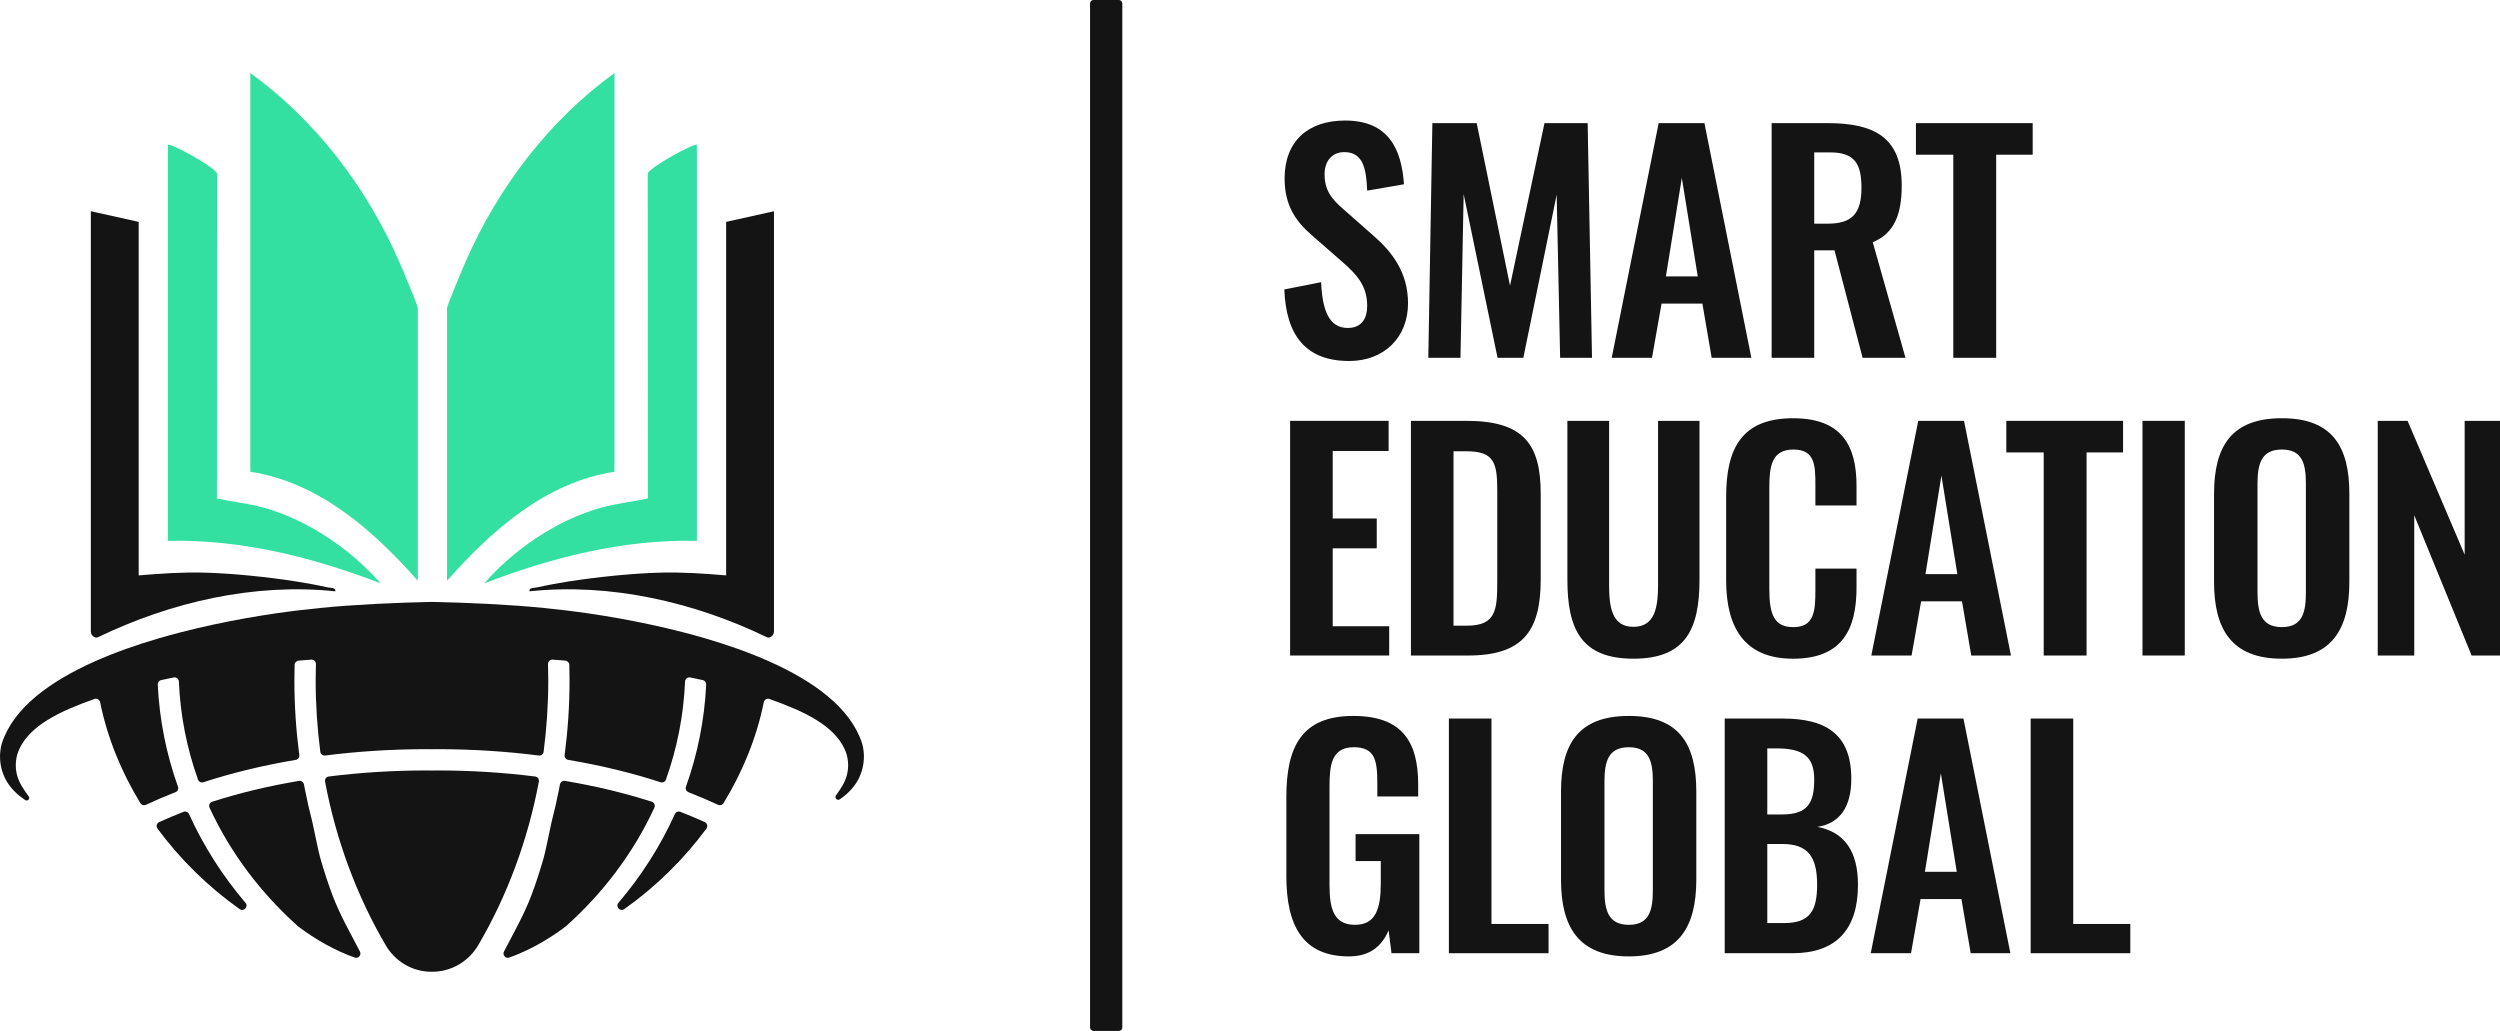
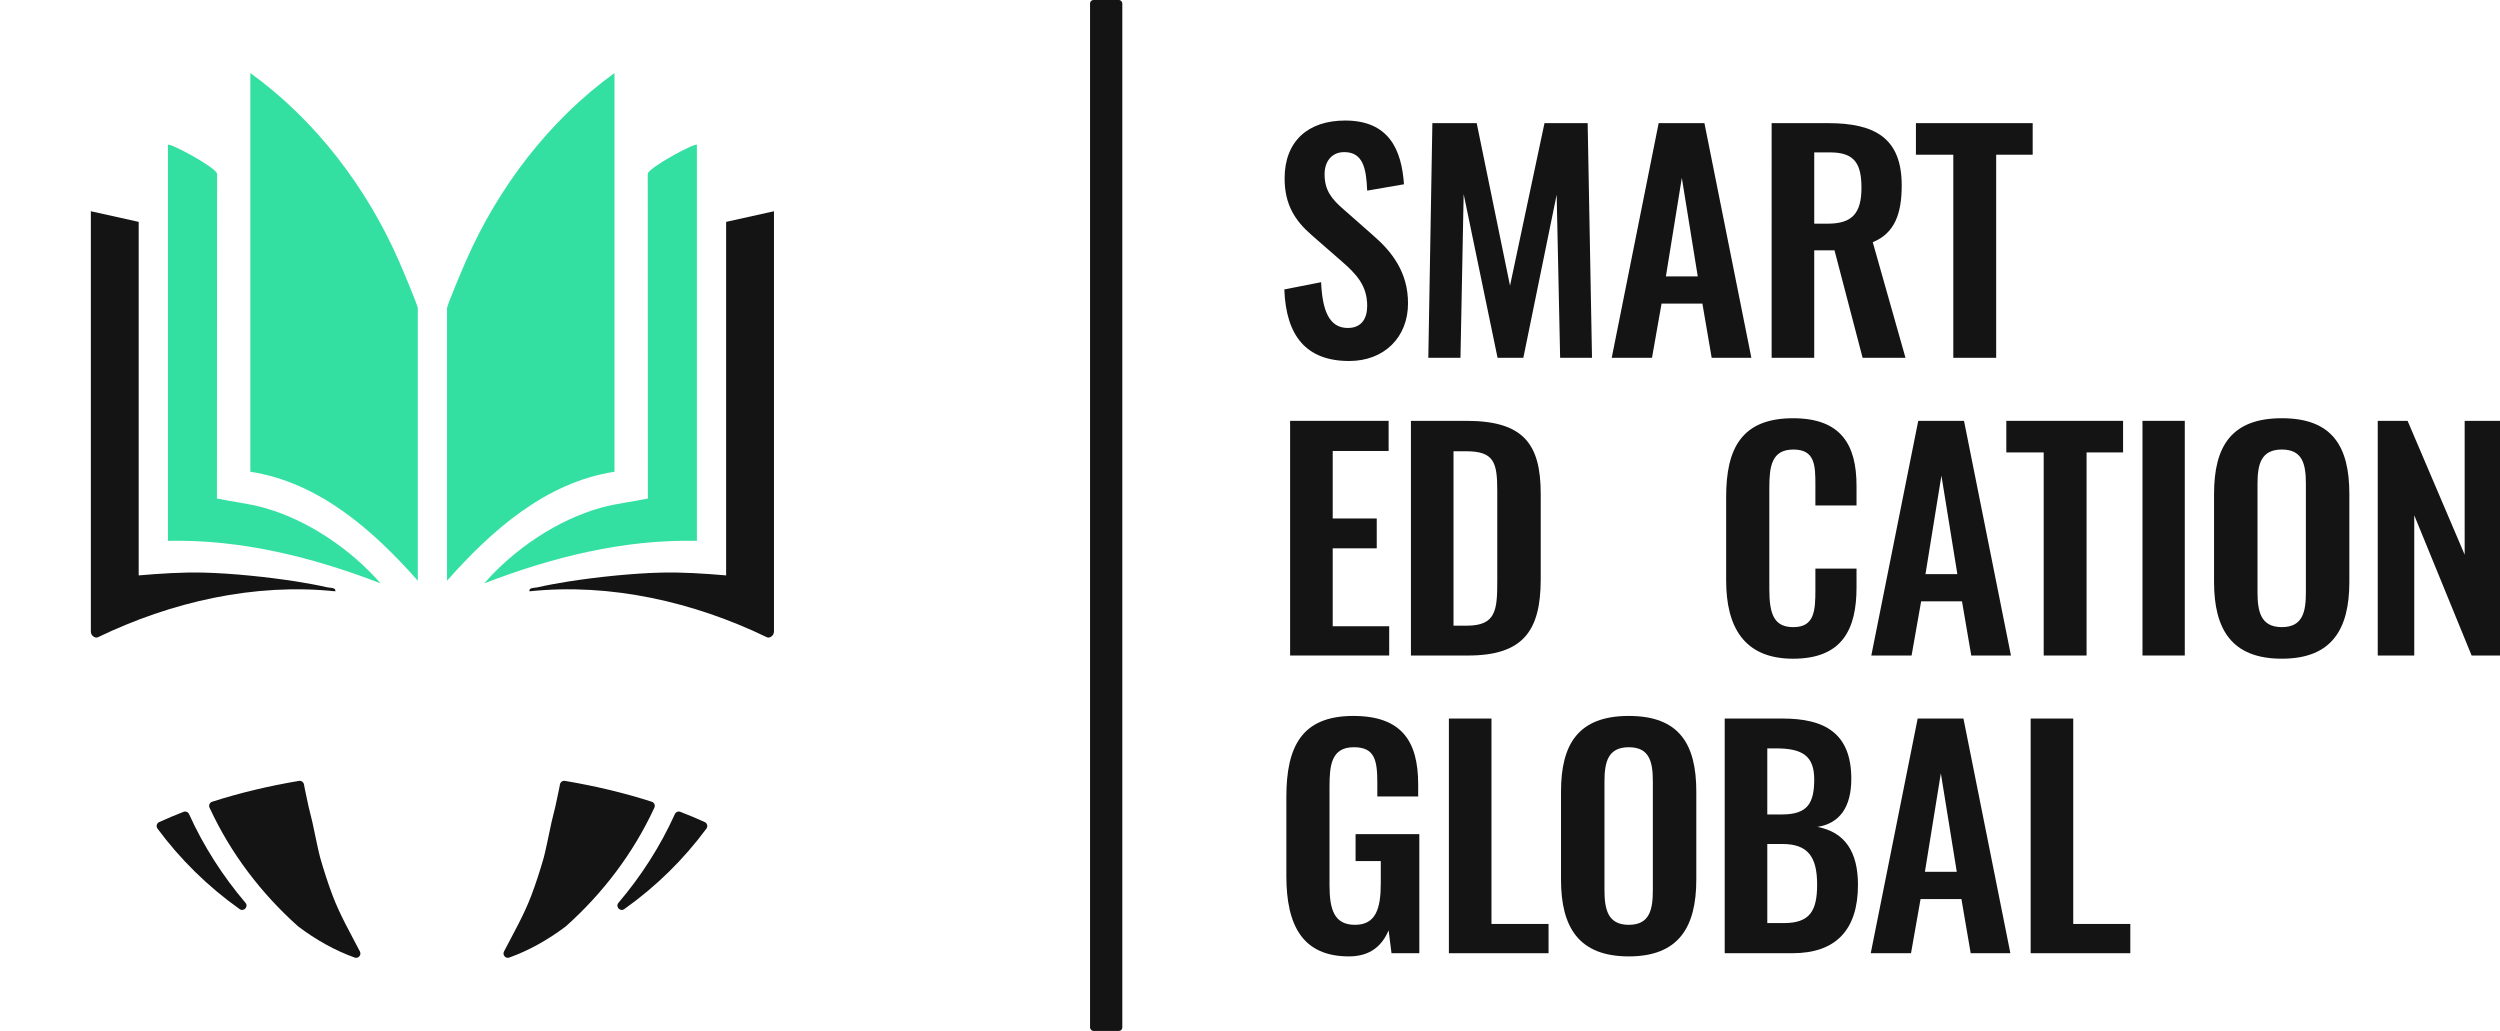
<svg xmlns="http://www.w3.org/2000/svg" id="Layer_2" data-name="Layer 2" viewBox="0 0 4441.18 1831.4">
  <defs>
    <style>
      .cls-1 {
        fill: #141414;
      }

      .cls-2 {
        fill: #33e0a1;
      }
    </style>
  </defs>
  <g id="Layer_1-2" data-name="Layer 1">
    <g>
      <g>
        <path class="cls-1" d="M246.39,394.16v628.02c38.61-3.26,76.97-5.9,115.91-4.95,50.53,1.24,113.58,7.87,163.75,15.69,17.45,2.72,38.48,6.6,55.66,10.5,5.24,1.19,15.27.03,14.08,7.04-144.12-15.19-292.24,19.04-421.58,81.47-2.01.97-4.36.94-6.33-.1l-.76-.4c-3.52-1.85-5.72-5.5-5.72-9.48V375.27l85,18.89Z" />
        <path class="cls-2" d="M298.33,257.22c3.4-3.84,84.73,39.85,87.3,51.32l-.25,577.01c27.71,6.01,55.43,8.67,82.9,16.26,78.16,21.59,155.03,74,207.8,134.5-120.22-46.38-247.7-78.46-377.76-75.51V257.22Z" />
      </g>
      <g>
        <path class="cls-1" d="M568.83,1523.73c-2.61-9.18-8.23-36.4-13.91-63.28-4.91-18.87-9.28-38-13.09-57.39-.63-3.22-1.26-6.43-1.88-9.66-.78-4.11-4.7-6.88-8.83-6.19-54.19,9.13-105.95,21.53-154.3,37.07-4.4,1.42-6.53,6.41-4.55,10.59.37.78.73,1.55,1.1,2.33,36.69,78.65,89.96,149.3,155.88,208.18.2.18.41.35.62.51,31.14,23.48,64.94,42.57,100.23,55.22,6.5,2.33,12.47-4.65,9.3-10.79-16.91-32.73-35.02-63.99-48.39-99.05-8.05-21.12-16-45.75-22.18-67.53Z" />
        <path class="cls-1" d="M279.76,1471.93c40.03,54.26,89.46,103.07,145.99,143.07,7.34,5.2,16.15-4.31,10.33-11.17-40.65-47.84-74.52-100.78-100.23-157.6-1.68-3.71-5.96-5.5-9.75-4.03-14.85,5.75-29.31,11.82-43.35,18.2-4.42,2.01-5.87,7.63-2.99,11.53Z" />
        <path class="cls-1" d="M1157.91,1424.28c-48.34-15.54-100.11-27.94-154.3-37.07-4.13-.7-8.05,2.07-8.83,6.19-.61,3.22-1.25,6.44-1.88,9.66-3.81,19.39-8.18,38.53-13.09,57.39-5.69,26.88-11.31,54.1-13.91,63.28-6.18,21.78-14.13,46.42-22.18,67.53-13.37,35.06-31.47,66.32-48.39,99.05-3.17,6.14,2.8,13.12,9.3,10.79,35.29-12.65,69.09-31.73,100.23-55.22.21-.16.42-.33.62-.51,65.92-58.88,119.19-129.53,155.88-208.18.36-.78.73-1.56,1.1-2.33,1.98-4.18-.14-9.18-4.55-10.59Z" />
        <path class="cls-1" d="M1108.98,1615c56.53-40.01,105.96-88.81,145.99-143.07,2.88-3.9,1.43-9.52-2.99-11.53-14.03-6.38-28.5-12.44-43.35-18.2-3.8-1.47-8.08.32-9.75,4.03-25.71,56.83-59.57,109.77-100.23,157.6-5.83,6.86,2.98,16.37,10.33,11.17Z" />
-         <path class="cls-1" d="M777.26,1368.68c-3.31,0-6.59.1-9.89.12-3.3-.02-6.58-.12-9.89-.12-59.3,0-117.42,3.69-173.44,10.74-4.39.55-7.42,4.73-6.6,9.07,19.96,106.09,57.22,204.55,108.04,291.11,16.76,28.55,47.25,46.6,80.36,46.68.43,0,.85,0,1.28,0,.08,0,.16,0,.25,0s.16,0,.25,0c.18,0,.36,0,.55,0,33.57-.03,64.5-18.35,81.47-47.31,50.63-86.41,87.76-184.65,107.67-290.48.82-4.35-2.21-8.52-6.6-9.07-56.02-7.05-114.13-10.74-173.44-10.74Z" />
-         <path class="cls-1" d="M1533.28,1328.23c-.53-2.8-1.14-5.64-2.03-8.35-20.43-62.28-85.4-109.63-165.35-145.17-35.49-15.78-73.93-29.23-112.74-40.6-12.98-3.81-25.99-7.38-38.96-10.73-79.56-20.58-157.02-32.86-210.09-39.16-.32-.04-.66-.08-.98-.12-12.19-1.47-24.46-2.76-36.76-3.97,0-.03,0-.06-.01-.09-64.99-6.37-134.11-9.33-198.92-10.8-.02,0-.05,0-.07,0-.02,0-.05,0-.07,0-64.81,1.47-133.93,4.42-198.92,10.8,0,.03,0,.06-.01.09-12.29,1.21-24.56,2.5-36.76,3.97-.32.04-.66.08-.98.12-53.07,6.3-130.53,18.58-210.09,39.16-12.96,3.35-25.98,6.92-38.96,10.73-38.82,11.38-77.25,24.83-112.74,40.6-79.95,35.53-144.92,82.89-165.35,145.17-.89,2.71-1.51,5.55-2.03,8.35-3.42,18.2-.74,37.51,7.38,54.14,7.86,16.09,21.14,29.15,35.95,38.91,4.21,2.78,9.16-2.32,6.21-6.41-8.7-12.08-17.46-24.26-21.02-38.96-3.65-15.08-2.21-31.47,4.36-45.39,19.73-41.81,70.17-66.45,133.48-88.82,4.41-1.56,9.13,1.19,10.05,5.77,12.53,62.06,37.09,122.94,71.55,179.37,2.02,3.32,6.23,4.54,9.74,2.9,16.93-7.93,34.45-15.42,52.54-22.45,3.89-1.51,5.85-5.8,4.45-9.73-20.54-57.54-32.93-118.44-35.95-181.54-.18-3.72,2.37-7.05,6.01-7.85,7.4-1.62,14.88-3.18,22.41-4.69,4.63-.93,8.94,2.54,9.14,7.25,2.54,60.59,14.28,119.05,33.99,174.25,1.38,3.88,5.61,5.91,9.52,4.63,51.37-16.73,106.45-30.02,164.09-39.71,4.08-.69,6.87-4.44,6.33-8.54-5.71-43.29-8.72-87.61-8.72-132.74,0-9.22.15-18.41.4-27.56.11-3.95,3.22-7.18,7.16-7.51,7.56-.62,15.06-1.21,22.5-1.75,4.53-.33,8.3,3.35,8.16,7.89-.29,9.6-.44,19.24-.44,28.92,0,43.18,2.86,85.59,8.28,127.01.55,4.17,4.37,7.08,8.54,6.55,58.15-7.4,118.44-11.28,179.9-11.28,3.31,0,6.59.1,9.89.12,3.3-.02,6.58-.12,9.89-.12,61.46,0,121.75,3.88,179.9,11.28,4.17.53,8-2.38,8.54-6.55,5.42-41.42,8.28-83.82,8.28-127.01,0-9.68-.16-19.32-.44-28.92-.14-4.54,3.63-8.23,8.16-7.89,7.44.55,14.94,1.13,22.5,1.75,3.93.32,7.05,3.56,7.16,7.51.25,9.15.4,18.33.4,27.56,0,45.13-3.01,89.45-8.72,132.74-.54,4.1,2.25,7.85,6.33,8.54,57.64,9.7,112.72,22.98,164.09,39.71,3.91,1.28,8.14-.76,9.52-4.63,19.71-55.2,31.44-113.66,33.99-174.25.2-4.71,4.51-8.18,9.14-7.25,7.53,1.51,15.01,3.07,22.41,4.69,3.64.8,6.19,4.13,6.01,7.85-3.02,63.1-15.41,124-35.95,181.54-1.4,3.93.56,8.22,4.45,9.73,18.09,7.03,35.61,14.52,52.54,22.45,3.52,1.65,7.72.42,9.74-2.9,34.45-56.42,59.02-117.3,71.55-179.37.93-4.58,5.65-7.33,10.05-5.77,63.32,22.38,113.75,47.01,133.48,88.82,6.57,13.92,8,30.32,4.36,45.39-3.37,13.92-11.41,25.59-19.64,37.05-3.22,4.48,2.25,10.12,6.8,7.01,14.01-9.61,26.48-22.21,33.99-37.59,8.12-16.63,10.8-35.94,7.38-54.14Z" />
      </g>
      <path class="cls-2" d="M794.14,1031.63c78.67-89.02,175.32-174.87,297.48-193.6V129.73c-115.8,83.8-206.29,202.57-263.76,333.57-5.06,11.54-33.73,78.93-33.73,84.32v484Z" />
      <path class="cls-1" d="M1289.95,394.16v628.02c-38.61-3.26-76.97-5.9-115.91-4.95-50.53,1.24-113.58,7.87-163.75,15.69-17.45,2.72-38.48,6.6-55.66,10.5-5.24,1.19-15.27.03-14.08,7.04,144.12-15.19,292.24,19.04,421.58,81.47,2.01.97,4.36.94,6.33-.1l.76-.4c3.52-1.85,5.72-5.5,5.72-9.48V375.27s-85,18.89-85,18.89Z" />
      <path class="cls-2" d="M1238,257.22c-3.4-3.84-84.73,39.85-87.3,51.32l.25,577.01c-27.71,6.01-55.43,8.67-82.9,16.26-78.16,21.59-155.03,74-207.8,134.5,120.22-46.38,247.7-78.46,377.76-75.51V257.22Z" />
      <rect class="cls-1" x="1936.44" y="0" width="57.31" height="1831.4" rx="6.07" ry="6.07" />
      <g>
        <path class="cls-1" d="M2281.57,514.17l65.36-12.87c2.06,49.41,13.89,81.32,47.35,81.32,24.19,0,34.48-16.47,34.48-39.11,0-36.03-18.53-56.1-45.81-79.78l-52.5-45.8c-29.85-25.73-48.38-54.55-48.38-100.87,0-65.88,41.17-102.93,107.56-102.93,78.23,0,100.36,52.5,104.48,113.23l-65.36,11.32c-1.54-39.11-7.21-68.45-40.66-68.45-22.64,0-35,16.98-35,39.12,0,28.3,11.84,43.74,33.97,62.79l51.98,45.8c33.97,29.34,62.28,65.88,62.28,120.95,0,60.22-42.2,102.42-104.48,102.42-76.17,0-112.2-44.26-115.28-127.12Z" />
        <path class="cls-1" d="M2544.57,218.75h78.75l59.19,288.73,61.24-288.73h76.69l7.72,416.88h-56.61l-6.17-289.76-59.19,289.76h-45.8l-60.22-290.78-5.66,290.78h-57.13l7.2-416.88Z" />
        <path class="cls-1" d="M2946.54,218.75h81.32l83.38,416.88h-70.51l-16.47-96.24h-72.57l-16.98,96.24h-71.54l83.38-416.88ZM3016.02,491.01l-28.3-174.99-28.31,174.99h56.61Z" />
        <path class="cls-1" d="M3147.27,218.75h100.36c83.38,0,130.73,26.76,130.73,110.65,0,49.93-12.35,84.92-51.47,100.88l58.16,205.35h-76.17l-49.93-190.94h-36.02v190.94h-75.66V218.75ZM3247.12,397.34c43.75,0,59.7-19.04,59.7-63.82,0-42.2-11.84-62.79-55.58-62.79h-28.3v126.61h24.19Z" />
        <path class="cls-1" d="M3469.98,274.85h-66.39v-56.1h207.41v56.1h-64.85v360.78h-76.17v-360.78Z" />
        <path class="cls-1" d="M2291.86,747.62h174.99v53.53h-99.33v119.92h78.23v53.01h-78.23v138.44h100.36v51.98h-176.02v-416.88Z" />
        <path class="cls-1" d="M2506.48,747.62h98.3c101.39,0,132.27,40.66,132.27,129.7v151.83c0,91.61-31.39,135.36-129.18,135.36h-101.39v-416.88ZM2605.81,1111.48c51.98,0,54.04-27.79,54.04-79.77v-159.55c0-49.92-5.15-70.51-55.07-70.51h-22.65v309.83h23.67Z" />
-         <path class="cls-1" d="M2784.41,1029.65v-282.04h74.11v290.79c0,39.63,4.63,75.14,43.23,75.14s43.75-35.51,43.75-75.14v-290.79h73.6v282.04c0,87.49-24.19,140.51-117.34,140.51s-117.34-53.01-117.34-140.51Z" />
        <path class="cls-1" d="M3066.46,1031.2v-148.74c0-85.43,27.28-139.47,118.89-139.47,85.43,0,112.71,47.35,112.71,119.92v35h-73.08v-36.02c0-35-.52-63.3-39.11-63.3s-42.72,29.85-42.72,67.93v180.65c0,45.29,9.26,66.91,42.72,66.91,37.57,0,39.11-29.33,39.11-66.39v-37.57h73.08v33.46c0,73.6-24.7,126.61-112.71,126.61s-118.89-57.65-118.89-138.96Z" />
        <path class="cls-1" d="M3407.7,747.62h81.32l83.38,416.88h-70.51l-16.47-96.24h-72.57l-16.98,96.24h-71.54l83.38-416.88ZM3477.18,1019.88l-28.3-174.99-28.31,174.99h56.61Z" />
        <path class="cls-1" d="M3630.56,803.72h-66.39v-56.1h207.41v56.1h-64.84v360.78h-76.17v-360.78Z" />
        <path class="cls-1" d="M3806.07,747.62h75.14v416.88h-75.14v-416.88Z" />
        <path class="cls-1" d="M3933.2,1033.77v-156.46c0-84.41,30.88-134.33,120.43-134.33s119.92,49.92,119.92,134.33v156.46c0,83.89-30.88,136.39-119.92,136.39s-120.43-51.98-120.43-136.39ZM4096.34,1051.79v-191.97c0-35-5.66-61.24-42.71-61.24s-43.23,26.25-43.23,61.24v191.97c0,34.48,5.66,62.27,43.23,62.27s42.71-27.79,42.71-62.27Z" />
        <path class="cls-1" d="M4224,747.62h53.01l101.39,237.78v-237.78h62.79v416.88h-50.43l-101.91-249.1v249.1h-64.85v-416.88Z" />
        <path class="cls-1" d="M2285.17,1555.94v-139.99c0-89.55,27.28-144.11,118.89-144.11,85.43,0,115.28,44.26,115.28,121.46v21.61h-72.57v-23.67c0-40.14-4.12-63.82-41.69-63.82-40.15,0-43.24,32.42-43.24,70.51v174.47c0,43.23,8.24,70.51,45.29,70.51s45.8-28.82,45.8-74.11v-39.12h-44.78v-47.86h113.23v211.53h-49.41l-5.15-40.66c-11.33,26.76-31.91,46.32-70.51,46.32-82.34,0-111.16-55.07-111.16-143.08Z" />
        <path class="cls-1" d="M2573.91,1276.48h75.66v364.9h101.39v51.98h-177.05v-416.88Z" />
        <path class="cls-1" d="M2773.09,1562.63v-156.46c0-84.41,30.88-134.33,120.43-134.33s119.92,49.92,119.92,134.33v156.46c0,83.89-30.88,136.39-119.92,136.39s-120.43-51.98-120.43-136.39ZM2936.24,1580.65v-191.97c0-35-5.66-61.24-42.71-61.24s-43.23,26.25-43.23,61.24v191.97c0,34.48,5.66,62.27,43.23,62.27s42.71-27.79,42.71-62.27Z" />
        <path class="cls-1" d="M3063.89,1276.48h102.93c73.08,0,121.97,24.71,121.97,107.05,0,50.95-21.1,79.26-60.21,85.43,48.89,9.26,72.05,44.26,72.05,102.93,0,79.78-39.11,121.46-116.31,121.46h-120.43v-416.88ZM3165.8,1446.83c45.29,0,57.12-20.07,57.12-62.28s-21.61-55.07-67.93-55.07h-15.44v117.34h26.25ZM3168.88,1639.83c46.32,0,59.19-21.62,59.19-68.45,0-49.41-16.47-72.06-61.76-72.06h-26.76v140.51h29.33Z" />
        <path class="cls-1" d="M3406.68,1276.48h81.32l83.38,416.88h-70.51l-16.47-96.24h-72.57l-16.98,96.24h-71.54l83.38-416.88ZM3476.16,1548.74l-28.3-174.99-28.31,174.99h56.61Z" />
        <path class="cls-1" d="M3607.4,1276.48h75.66v364.9h101.39v51.98h-177.05v-416.88Z" />
      </g>
      <path class="cls-2" d="M742.2,1031.63c-78.67-89.02-175.32-174.87-297.48-193.6V129.73c115.8,83.8,206.29,202.57,263.76,333.57,5.06,11.54,33.73,78.93,33.73,84.32v484Z" />
    </g>
  </g>
</svg>